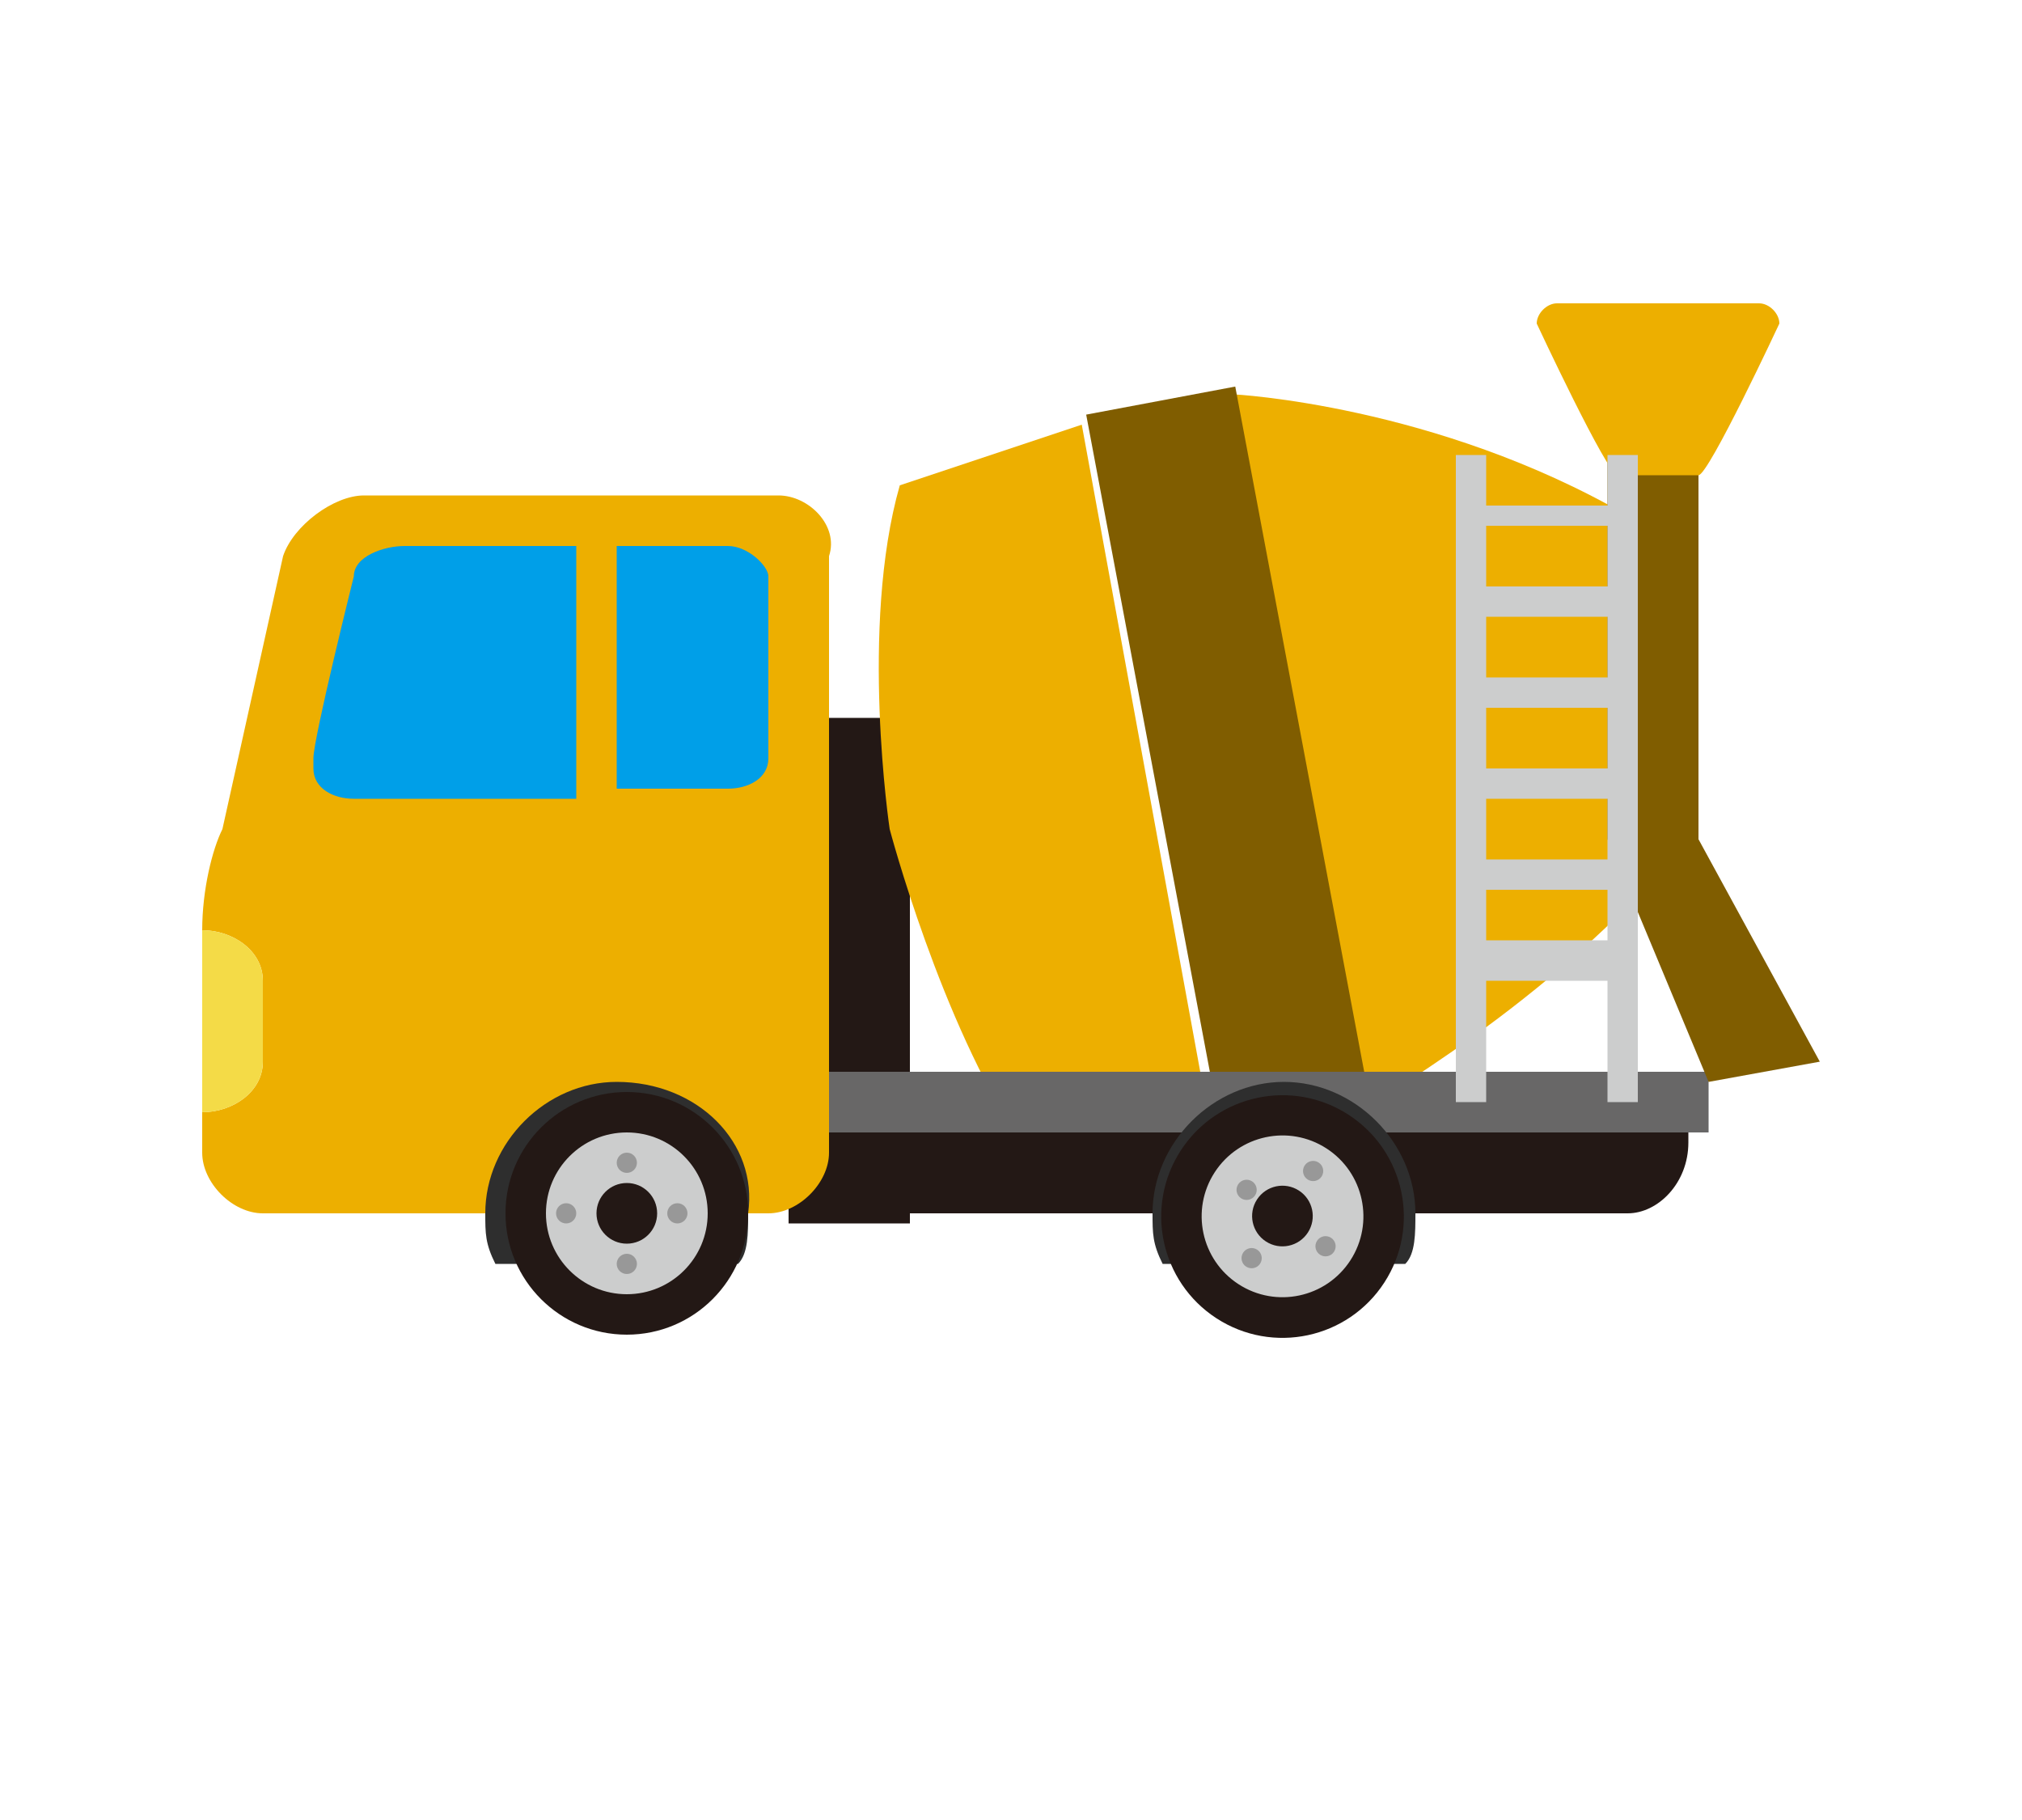
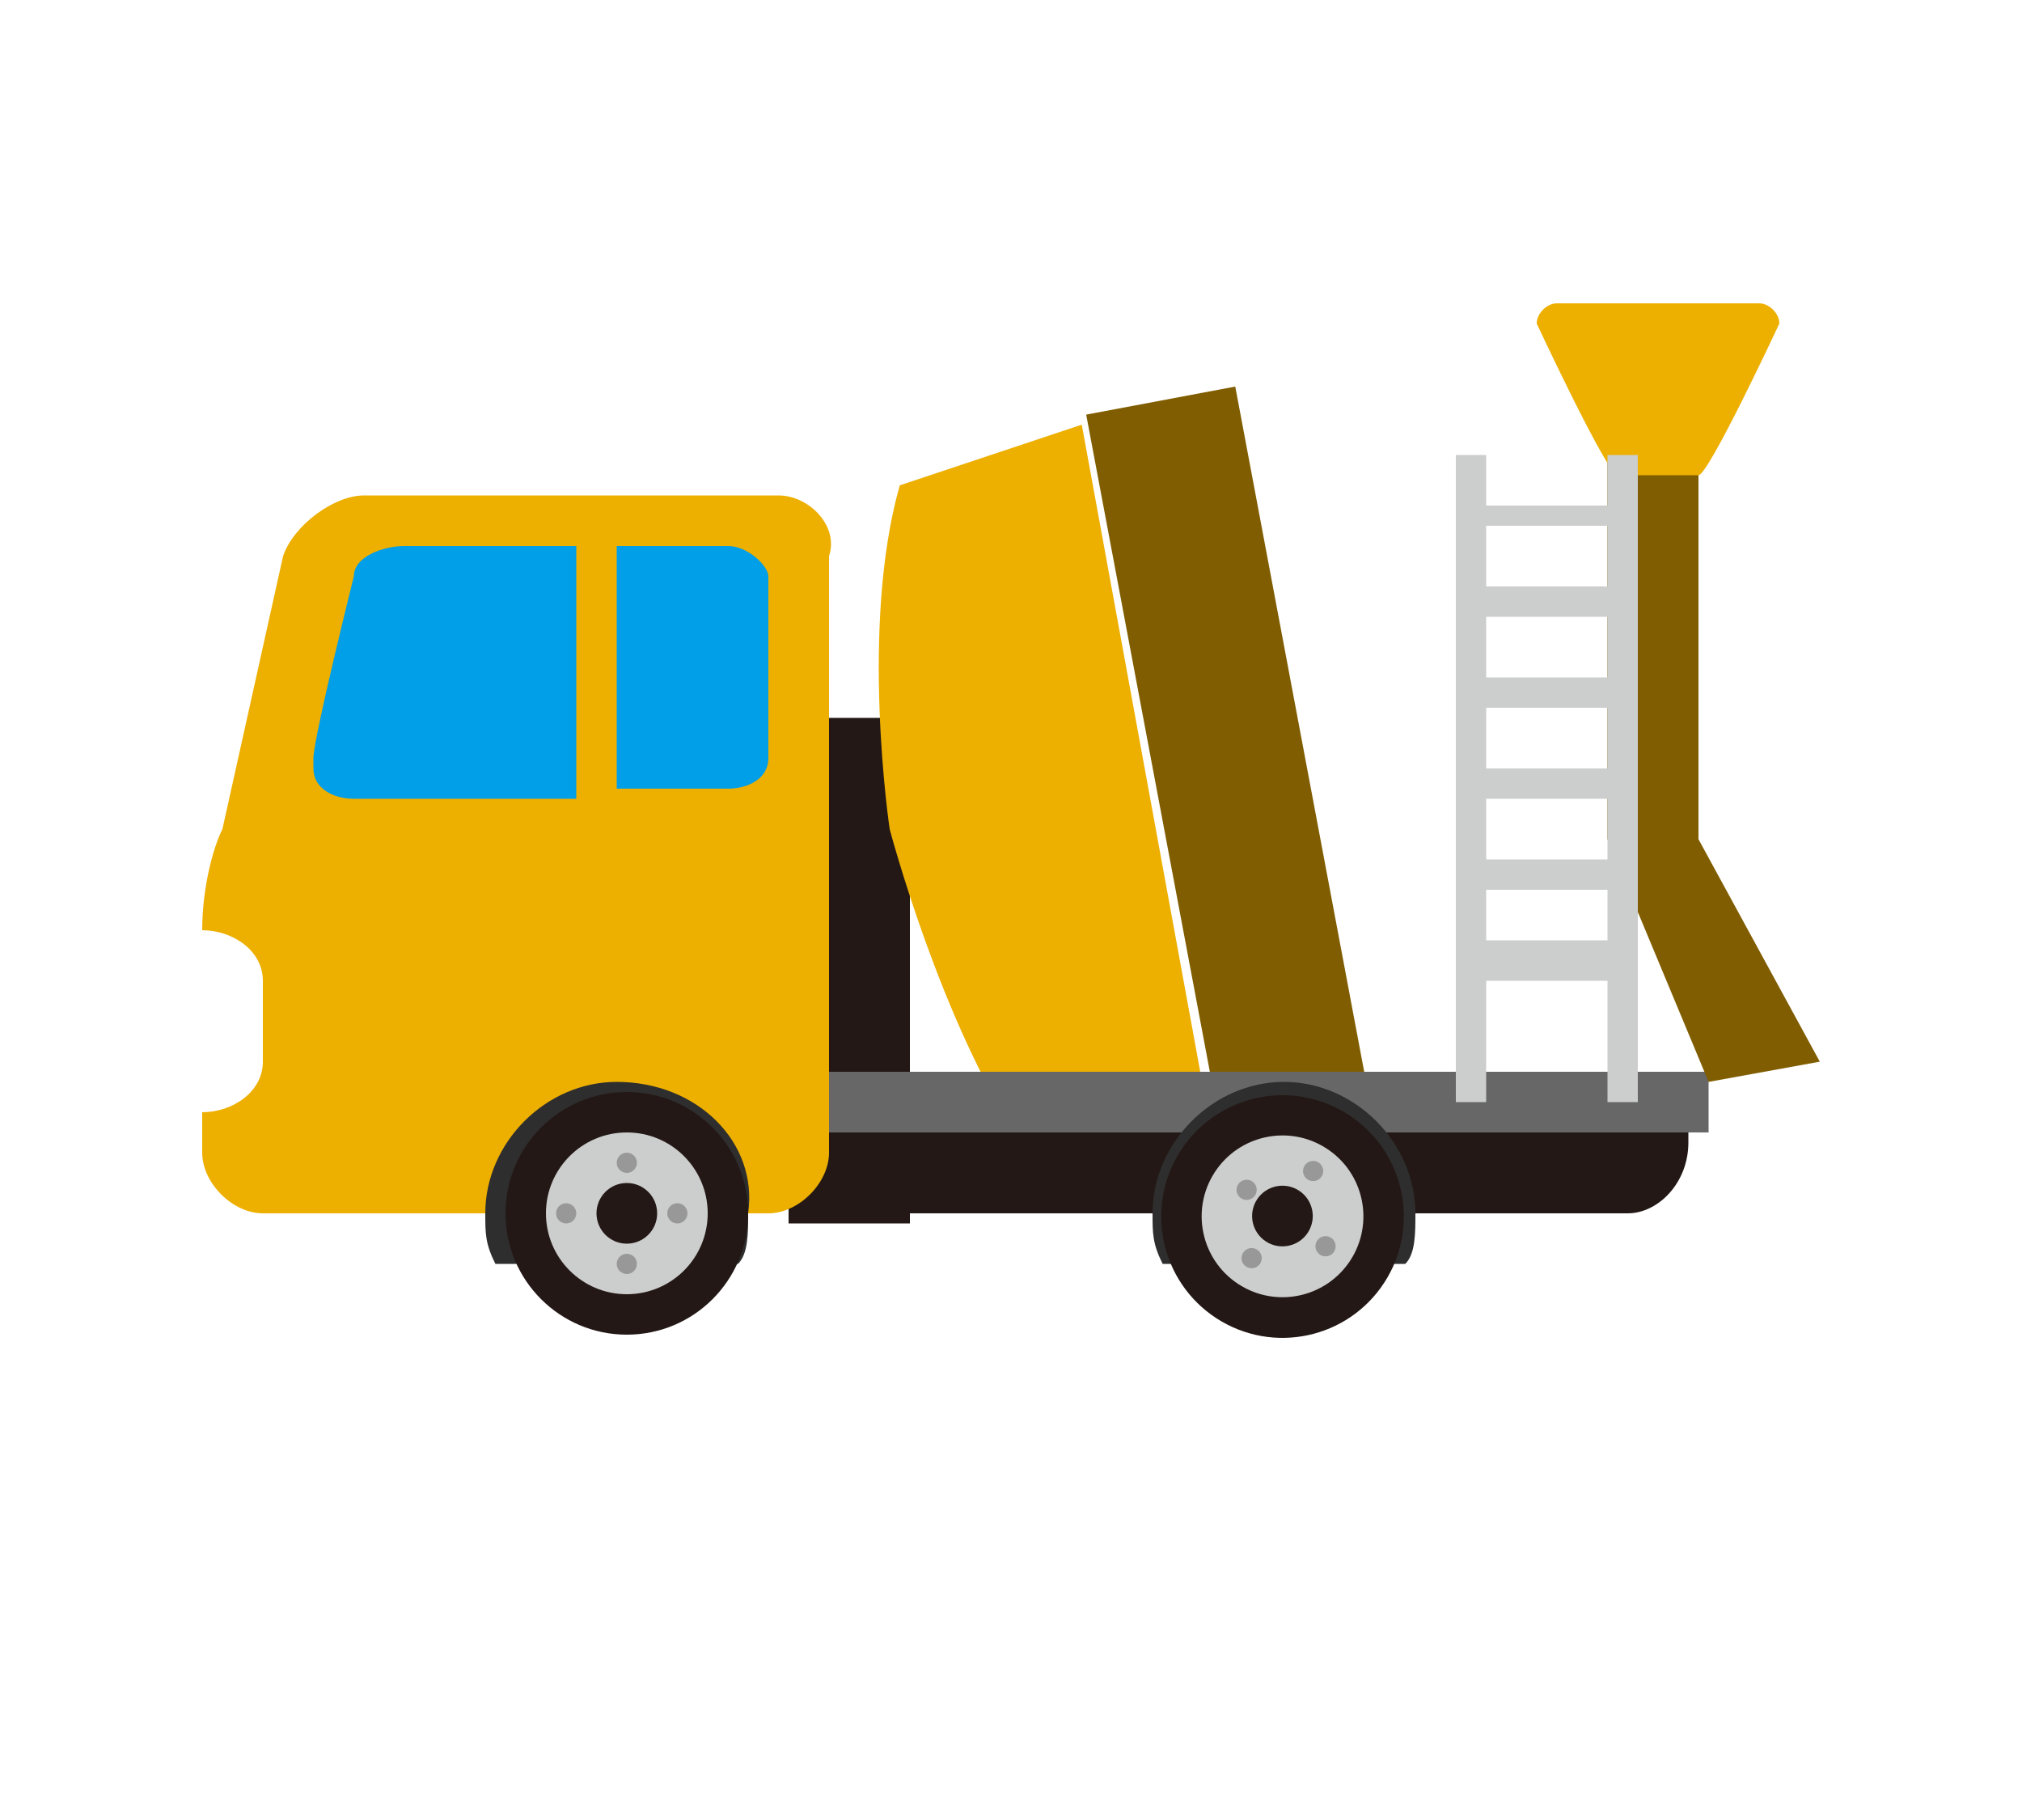
<svg xmlns="http://www.w3.org/2000/svg" version="1.1" id="レイヤー_1" x="0px" y="0px" width="20px" height="18px" viewBox="0 0 20 18" style="enable-background:new 0 0 20 18;" xml:space="preserve">
  <style type="text/css">
	.st0{fill:#231815;}
	.st1{fill:#EDAF00;}
	.st2{fill:#805D00;}
	.st3{fill:#686767;}
	.st4{fill:#2E2E2E;}
	.st5{fill:#CCCDCD;}
	.st6{fill:#989898;}
	.st7{fill:#F4DB47;}
	.st8{fill:#009FE8;}
</style>
  <g>
    <rect x="7.8" y="7.1" class="st0" width="1.2" height="5" />
    <g>
-       <path class="st1" d="M16.7,8.3l-0.3-1.6l-0.3-1.6c-1.9-1.1-3.9-1.2-3.9-1.2l1.3,7.1C13.5,10.9,15.3,10,16.7,8.3z" />
      <rect x="11.4" y="3.9" transform="matrix(0.983 -0.185 0.185 0.983 -1.184 2.376)" class="st2" width="1.5" height="7.2" />
      <path class="st1" d="M8.9,4.8C8.5,6.2,8.8,8.2,8.8,8.2s0.5,1.9,1.3,3.1l1.9,0l-1.3-7.1L8.9,4.8z" />
    </g>
    <path class="st0" d="M8.4,11.2v0.1C8.4,11.7,8.7,12,9,12h2.5h2.4h2.2c0.3,0,0.6-0.3,0.6-0.7v-0.1H8.4z" />
    <rect x="8.1" y="10.6" class="st3" width="8.8" height="0.6" />
    <path class="st4" d="M12.7,10.7c-0.7,0-1.3,0.6-1.3,1.3c0,0.2,0,0.3,0.1,0.5h2.4C14,12.4,14,12.2,14,12   C14,11.3,13.4,10.7,12.7,10.7z" />
    <g>
      <ellipse transform="matrix(0.544 -0.839 0.839 0.544 -4.291 16.159)" class="st0" cx="12.7" cy="12" rx="1.2" ry="1.2" />
      <ellipse transform="matrix(0.544 -0.839 0.839 0.544 -4.291 16.157)" class="st5" cx="12.7" cy="12" rx="0.8" ry="0.8" />
      <ellipse transform="matrix(0.544 -0.839 0.839 0.544 -4.292 16.154)" class="st0" cx="12.7" cy="12" rx="0.3" ry="0.3" />
      <g>
        <ellipse transform="matrix(0.544 -0.839 0.839 0.544 -3.816 16.178)" class="st6" cx="13" cy="11.6" rx="0.1" ry="0.1" />
        <ellipse transform="matrix(0.542 -0.84 0.84 0.542 -4.248 15.704)" class="st6" cx="12.3" cy="11.8" rx="0.1" ry="0.1" />
        <ellipse transform="matrix(0.543 -0.84 0.84 0.543 -4.769 16.126)" class="st6" cx="12.4" cy="12.4" rx="0.1" ry="0.1" />
        <ellipse transform="matrix(0.542 -0.84 0.84 0.542 -4.321 16.663)" class="st6" cx="13.1" cy="12.3" rx="0.1" ry="0.1" />
      </g>
    </g>
    <g>
      <path class="st1" d="M7.7,4.9H3.6c-0.3,0-0.7,0.3-0.8,0.6L2.2,8.2C2.1,8.4,2,8.8,2,9.2c0.3,0,0.6,0.2,0.6,0.5v0.8    C2.6,10.8,2.3,11,2,11v0.4c0,0.3,0.3,0.6,0.6,0.6h2.3h2.4h0.3c0.3,0,0.6-0.3,0.6-0.6V5.5C8.3,5.2,8,4.9,7.7,4.9z" />
      <g>
-         <path class="st7" d="M2.6,10.5V9.7c0-0.3-0.3-0.5-0.6-0.5c0,0.1,0,0.2,0,0.2V11C2.3,11,2.6,10.8,2.6,10.5z" />
        <g>
          <path class="st8" d="M4,5.4c-0.2,0-0.5,0.1-0.5,0.3c0,0-0.4,1.6-0.4,1.8v0.1c0,0.2,0.2,0.3,0.4,0.3h2.2V5.4H4z" />
          <path class="st8" d="M7.2,5.4H6.1v2.4h1.1c0.2,0,0.4-0.1,0.4-0.3V5.7C7.6,5.6,7.4,5.4,7.2,5.4z" />
        </g>
      </g>
      <path class="st4" d="M6.1,10.7c-0.7,0-1.3,0.6-1.3,1.3c0,0.2,0,0.3,0.1,0.5h2.1h0.3c0.1-0.1,0.1-0.3,0.1-0.5    C7.5,11.3,6.9,10.7,6.1,10.7z" />
      <g>
        <circle class="st0" cx="6.2" cy="12" r="1.2" />
        <circle class="st5" cx="6.2" cy="12" r="0.8" />
        <circle class="st0" cx="6.2" cy="12" r="0.3" />
        <g>
          <circle class="st6" cx="6.2" cy="11.5" r="0.1" />
          <circle class="st6" cx="5.6" cy="12" r="0.1" />
          <circle class="st6" cx="6.2" cy="12.5" r="0.1" />
          <circle class="st6" cx="6.7" cy="12" r="0.1" />
        </g>
      </g>
    </g>
    <polygon class="st2" points="18,10.5 16.9,10.7 15.9,8.3 15.9,4.5 16.8,4.5 16.8,8.3  " />
    <path class="st1" d="M16.8,4.7h-0.8c-0.1,0-0.8-1.5-0.8-1.5c0-0.1,0.1-0.2,0.2-0.2h2c0.1,0,0.2,0.1,0.2,0.2   C17.6,3.2,16.9,4.7,16.8,4.7z" />
    <path class="st5" d="M15.9,4.5v0.5h-0.6h-0.6V4.5h-0.3v6.4h0.3V9.7h0.6h0.6v1.2h0.3V4.5H15.9z M15.9,9.3h-0.6h-0.6V8.8h0.6h0.6V9.3   z M15.9,8.5h-0.6h-0.6V7.9h0.6h0.6V8.5z M15.9,7.6h-0.6h-0.6V7h0.6h0.6V7.6z M15.9,6.7h-0.6h-0.6V6.1h0.6h0.6V6.7z M15.9,5.8h-0.6   h-0.6V5.2h0.6h0.6V5.8z" />
  </g>
</svg>